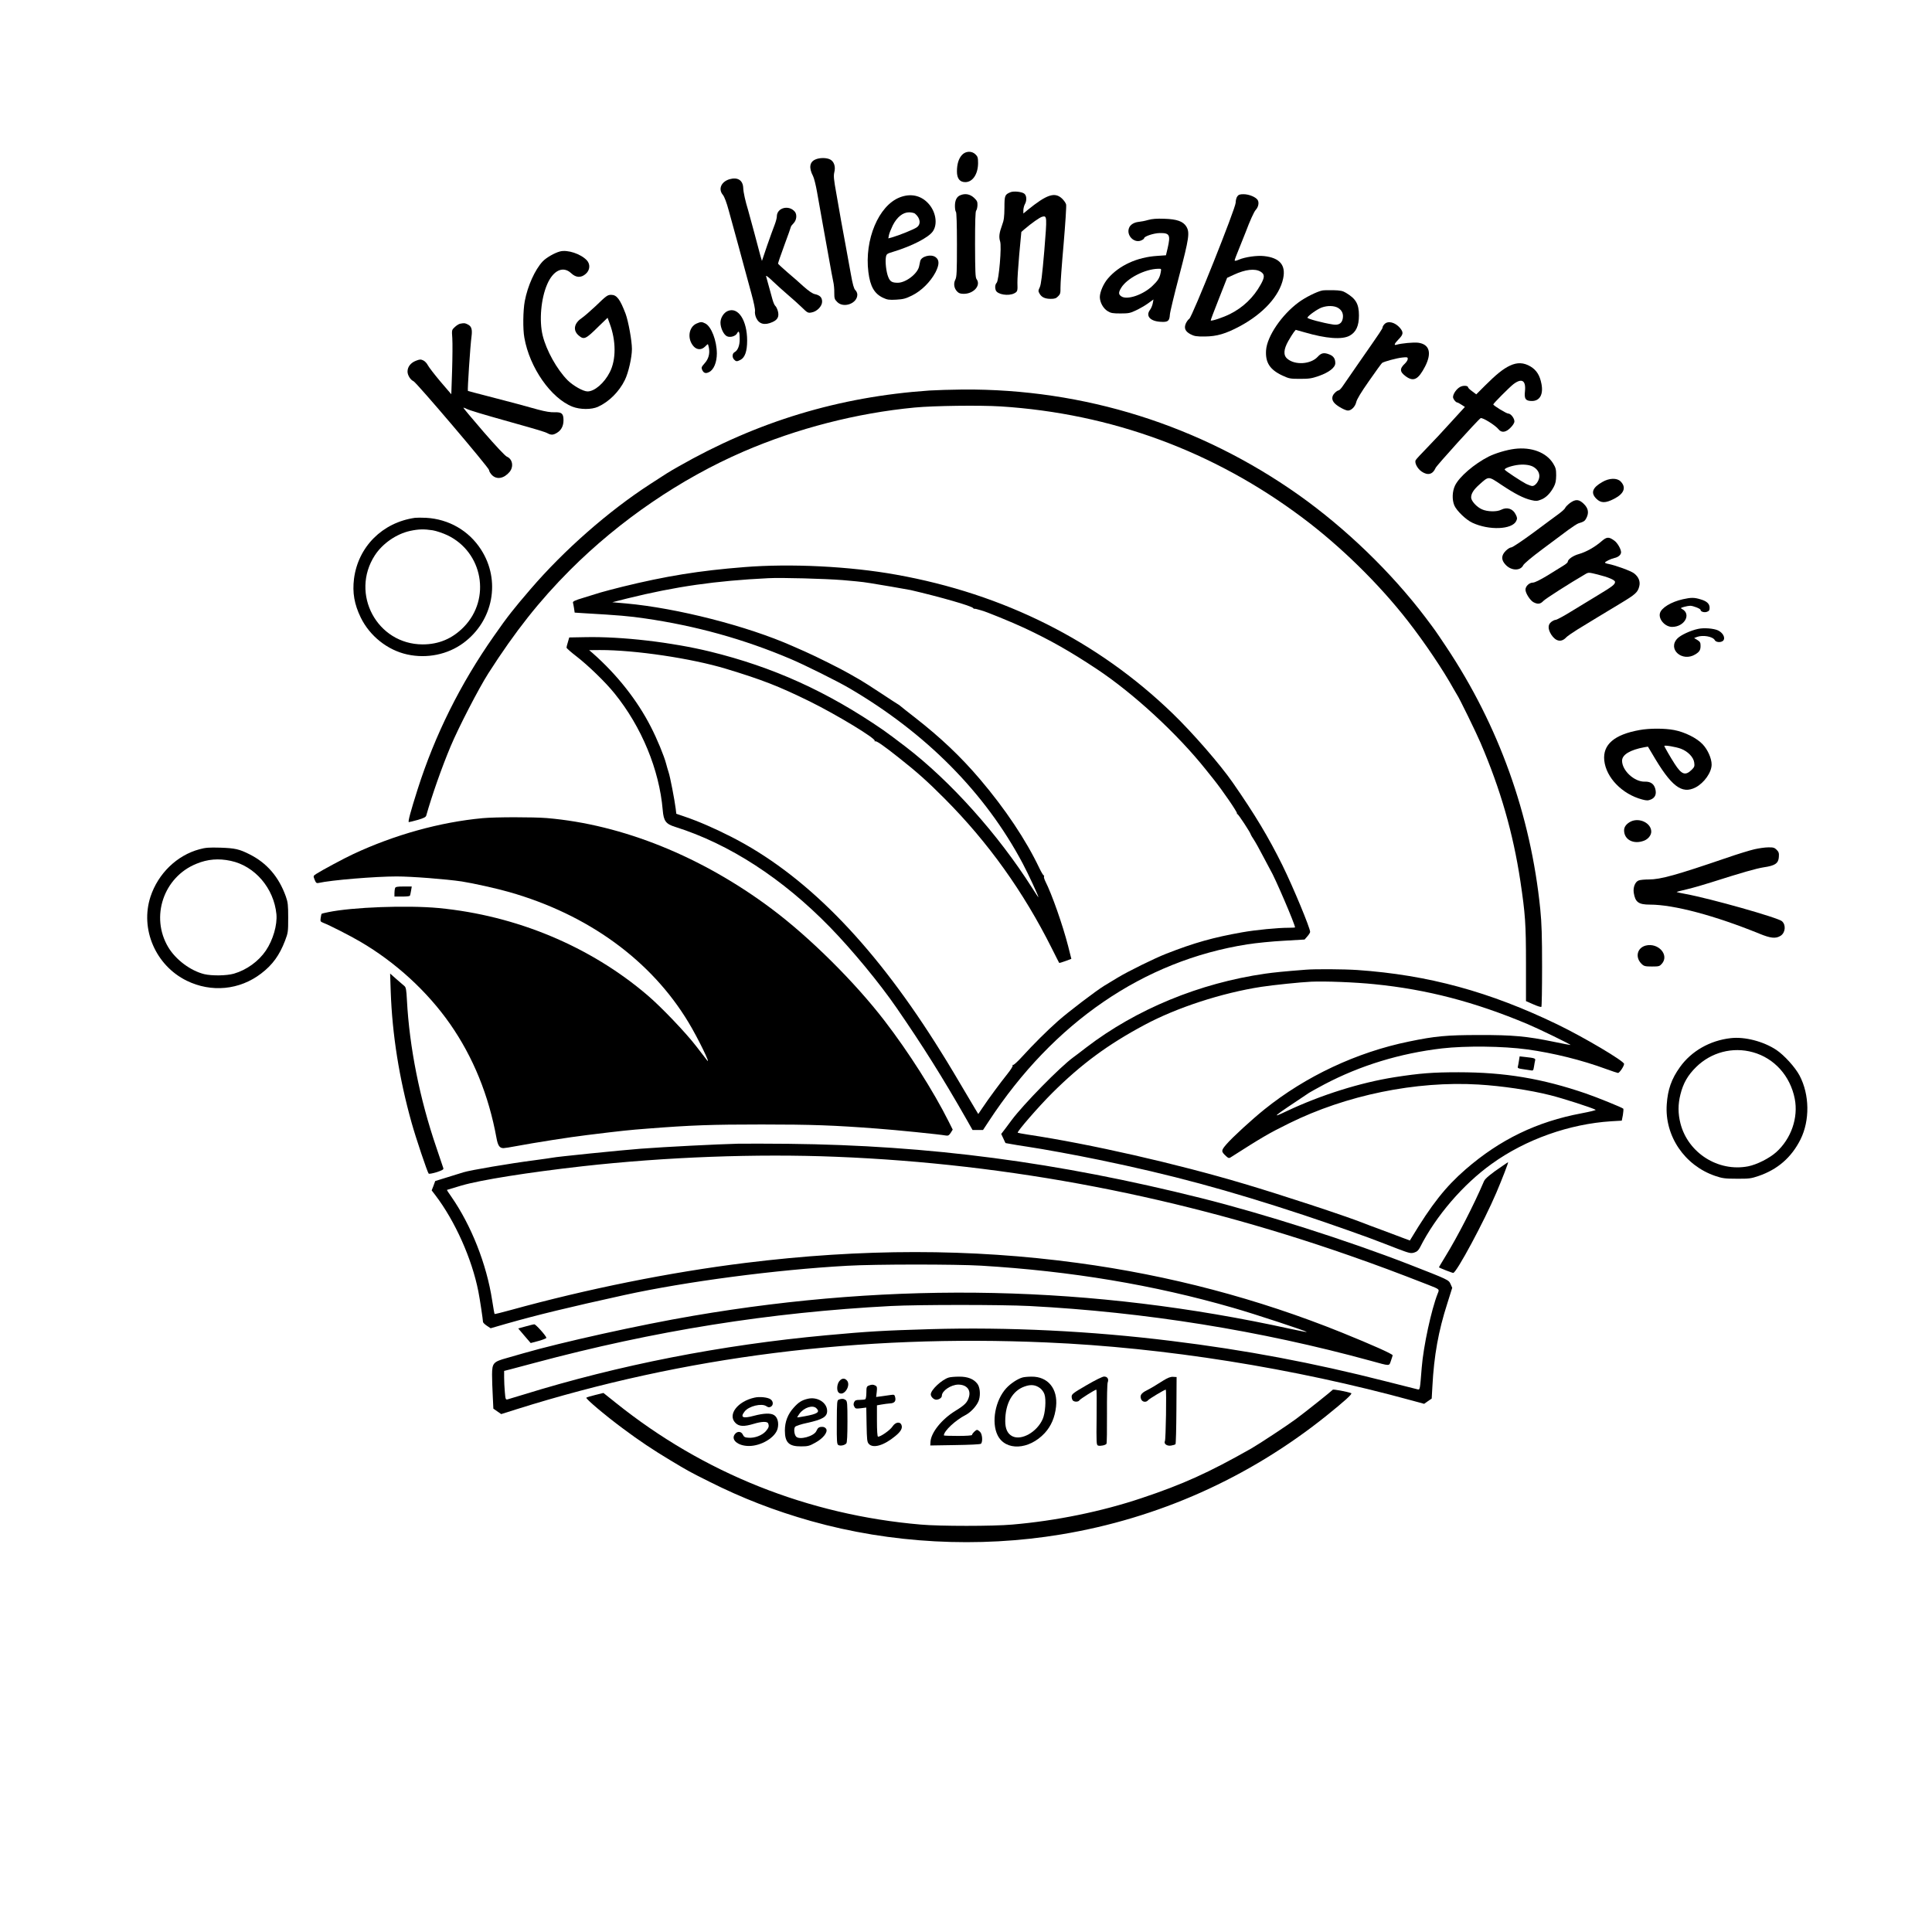
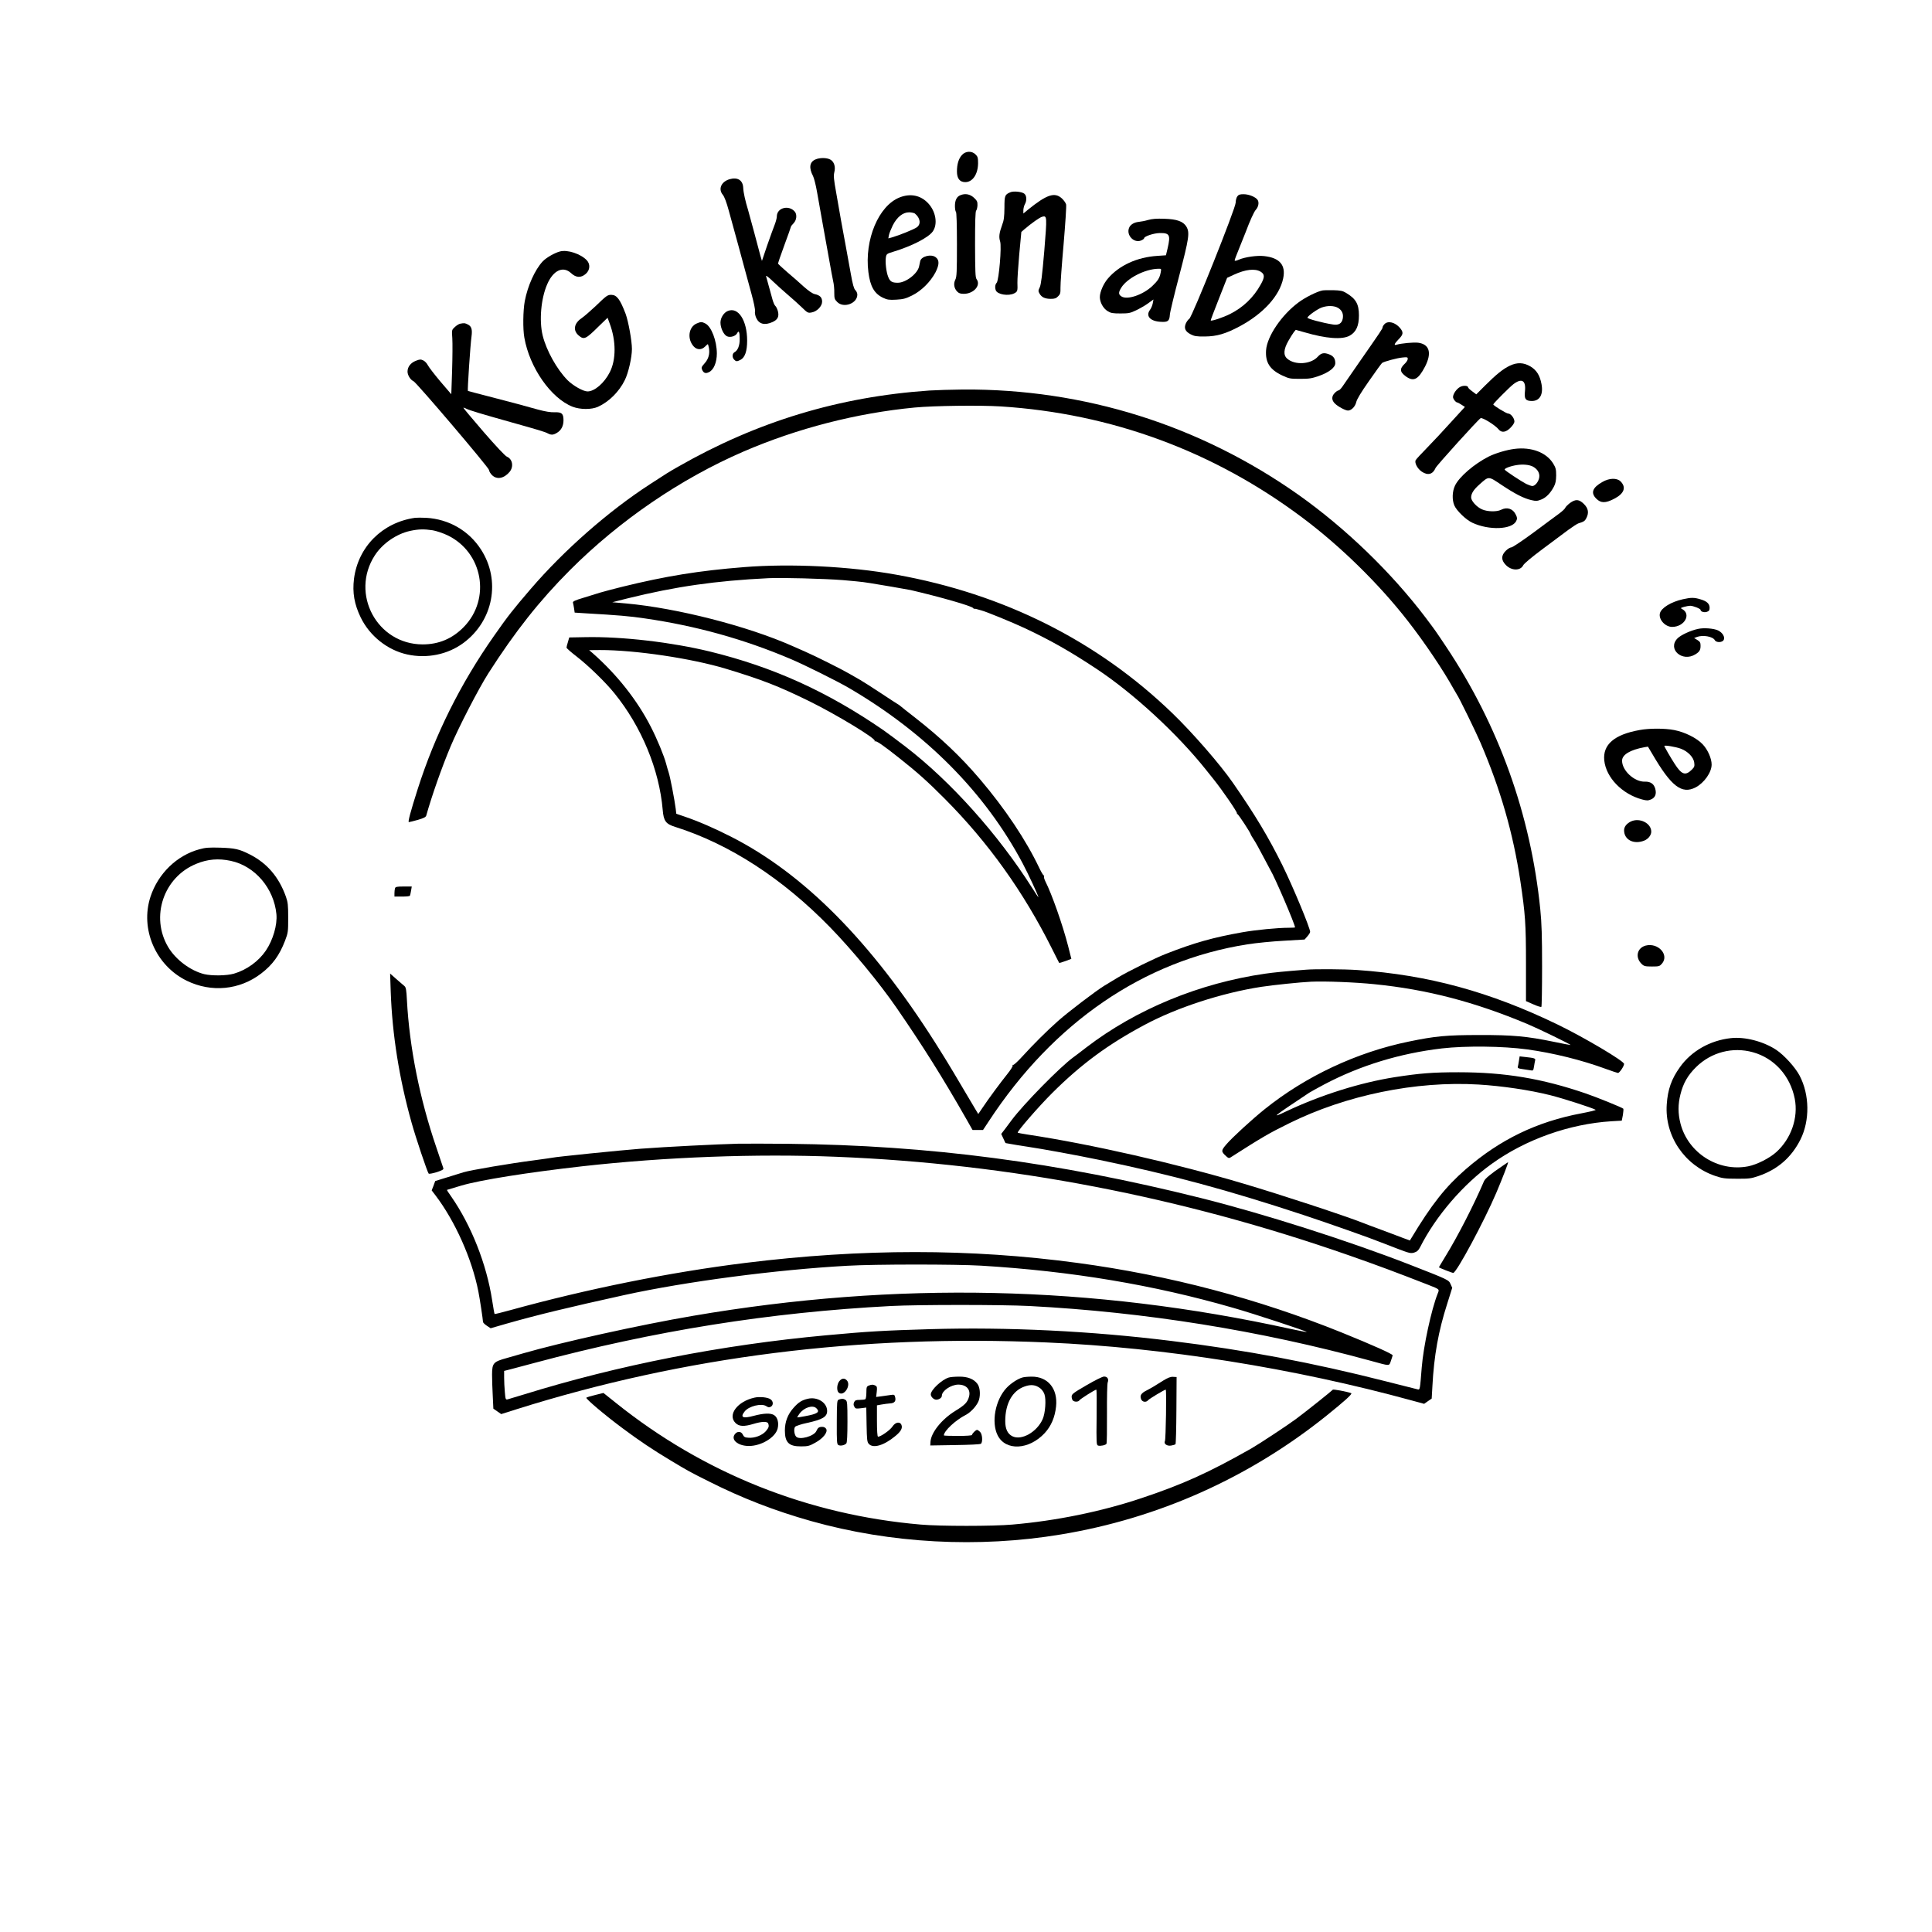
<svg xmlns="http://www.w3.org/2000/svg" version="1.0" width="1920pt" height="1920pt" viewBox="0 0 1920 1920" preserveAspectRatio="xMidYMid meet">
  <g transform="translate(0,1920) scale(0.1,-0.1)" fill="#000000" stroke="none">
    <path d="M9561 17661 c-34 -36 -51 -92 -51 -165 0 -70 28 -106 83 -106 73 0 126 79 127 188 0 54 -4 67 -25 87 -36 37 -98 35 -134 -4z" />
    <path d="M8103 17615 c-58 -25 -66 -83 -23 -165 10 -19 28 -91 40 -160 12 -69 37 -210 56 -315 19 -104 48 -264 64 -355 16 -91 34 -188 40 -215 7 -28 12 -79 11 -114 0 -57 3 -66 29 -92 64 -65 200 -15 200 73 0 15 -9 35 -20 45 -14 14 -26 56 -45 163 -14 80 -37 204 -50 275 -13 72 -34 184 -46 250 -11 66 -34 192 -49 280 -24 132 -27 167 -19 202 15 56 -2 108 -41 128 -36 19 -105 19 -147 0z" />
    <path d="M7250 17419 c-83 -25 -115 -98 -66 -156 15 -18 37 -76 59 -158 68 -246 129 -470 157 -575 16 -58 46 -170 68 -250 24 -88 38 -156 35 -173 -3 -16 2 -44 12 -66 28 -62 84 -77 163 -41 51 23 67 55 52 110 -6 21 -17 43 -25 50 -8 6 -20 35 -28 63 -13 47 -49 180 -64 232 -3 12 24 -8 68 -51 41 -39 108 -99 149 -134 41 -35 103 -90 137 -123 58 -57 63 -59 99 -52 53 9 104 62 104 107 0 42 -22 64 -72 75 -24 5 -61 31 -110 74 -40 37 -113 101 -163 143 -49 43 -91 81 -93 85 -1 5 27 88 63 185 36 97 65 179 65 183 0 4 12 20 27 35 30 31 35 86 12 114 -59 71 -179 40 -179 -47 0 -16 -10 -52 -21 -81 -12 -29 -45 -122 -75 -207 l-52 -154 -16 54 c-8 30 -36 133 -61 229 -26 96 -53 195 -60 220 -28 92 -47 175 -49 222 -3 77 -55 110 -136 87z" />
    <path d="M10040 17289 c-54 -23 -58 -32 -58 -153 -1 -91 -5 -125 -23 -172 -29 -79 -34 -119 -20 -163 17 -49 -12 -386 -34 -411 -16 -17 -19 -47 -9 -75 16 -42 126 -60 184 -30 32 17 34 23 31 105 -1 30 7 156 18 280 l21 225 32 28 c69 59 151 117 175 123 49 13 49 5 21 -340 -21 -245 -32 -333 -45 -361 -16 -33 -16 -39 -2 -63 20 -36 54 -52 112 -52 38 0 53 5 72 25 22 21 25 33 24 87 -1 35 13 229 31 431 17 202 29 380 25 395 -3 14 -22 41 -41 59 -72 67 -151 41 -343 -115 l-41 -34 0 34 c1 18 7 44 15 58 20 35 19 84 -4 104 -22 20 -107 30 -141 15z" />
    <path d="M9544 17260 c-36 -14 -54 -50 -54 -107 0 -28 5 -55 10 -58 6 -4 10 -123 10 -324 0 -272 -2 -323 -16 -350 -20 -39 -13 -86 18 -118 16 -17 32 -23 66 -23 99 0 173 85 127 146 -12 16 -14 74 -15 345 0 228 3 328 11 336 6 6 12 30 13 53 1 36 -4 46 -36 76 -39 35 -86 44 -134 24z" />
    <path d="M12296 17248 c-9 -12 -16 -40 -16 -62 0 -54 -431 -1133 -461 -1154 -12 -8 -27 -30 -35 -48 -19 -46 -5 -78 48 -106 37 -19 58 -23 143 -22 118 1 206 27 345 101 235 126 396 303 432 476 28 132 -34 205 -189 222 -70 8 -189 -9 -250 -35 -30 -13 -43 -15 -43 -7 0 7 21 62 46 122 25 61 54 133 64 160 40 107 82 201 100 220 25 27 34 69 20 95 -16 30 -86 60 -142 60 -37 0 -50 -5 -62 -22z m232 -748 c42 -26 42 -55 0 -129 -71 -128 -174 -226 -303 -291 -69 -35 -184 -73 -193 -65 -2 2 34 97 80 213 l83 211 65 30 c116 54 212 65 268 31z" />
    <path d="M8943 17239 c-211 -81 -354 -421 -313 -744 18 -142 59 -214 147 -255 40 -19 60 -22 130 -18 69 4 93 10 156 41 93 46 182 134 233 229 40 78 41 125 1 153 -46 33 -142 7 -152 -40 -3 -14 -8 -37 -11 -52 -15 -73 -132 -163 -212 -163 -57 0 -77 12 -95 58 -20 49 -31 150 -23 196 6 33 10 35 79 56 180 55 344 139 387 200 51 72 31 198 -46 280 -74 79 -174 100 -281 59z m149 -161 c54 -44 63 -106 19 -137 -29 -21 -176 -80 -246 -100 l-37 -10 6 32 c3 18 21 61 38 97 42 83 101 130 162 130 23 0 49 -6 58 -12z" />
    <path d="M11410 17014 c-30 -9 -72 -17 -94 -19 -47 -5 -84 -28 -96 -61 -28 -73 50 -153 120 -124 17 7 30 17 30 22 0 19 95 51 156 52 98 1 108 -18 78 -150 l-17 -71 -87 -6 c-200 -13 -377 -94 -489 -224 -45 -52 -81 -135 -81 -186 1 -52 33 -111 76 -138 34 -21 51 -24 129 -24 80 0 97 3 155 31 36 17 90 48 119 69 l54 39 -7 -38 c-4 -21 -16 -51 -28 -66 -44 -60 2 -112 105 -118 74 -5 89 7 93 71 1 23 43 197 93 387 98 374 106 429 71 488 -32 52 -93 74 -219 78 -75 3 -122 -1 -161 -12z m125 -521 c-10 -55 -28 -83 -84 -136 -94 -88 -249 -140 -306 -103 -31 20 -31 40 -2 87 58 94 235 185 366 188 33 1 33 1 26 -36z" />
    <path d="M5565 16701 c-54 -14 -137 -62 -172 -99 -77 -83 -149 -242 -178 -395 -17 -92 -20 -277 -4 -363 52 -298 265 -602 479 -686 76 -29 187 -30 252 -1 110 50 211 150 268 267 35 71 70 224 70 308 0 80 -35 274 -63 350 -55 144 -87 187 -142 188 -38 0 -48 -8 -158 -114 -49 -46 -111 -100 -137 -118 -77 -52 -88 -123 -28 -173 52 -44 69 -36 199 93 l87 84 21 -57 c64 -171 65 -359 1 -484 -54 -107 -151 -191 -221 -191 -43 0 -142 56 -198 111 -106 107 -211 295 -248 445 -36 147 -17 367 45 509 60 139 158 185 238 110 49 -46 99 -48 146 -6 42 37 46 96 9 135 -60 63 -191 107 -266 87z" />
    <path d="M13140 16313 c-53 -11 -168 -68 -235 -118 -168 -124 -313 -337 -323 -476 -8 -121 37 -192 160 -250 69 -32 79 -34 178 -34 91 0 116 4 188 29 101 36 162 84 162 127 0 43 -17 69 -55 85 -56 23 -84 18 -120 -22 -69 -75 -226 -85 -302 -19 -41 34 -37 93 10 176 20 35 45 75 55 88 l19 23 89 -25 c212 -62 370 -74 445 -34 65 35 94 97 94 202 0 114 -30 166 -129 225 -33 20 -56 24 -125 26 -47 1 -97 0 -111 -3z m158 -173 c39 -24 55 -60 46 -107 -9 -47 -41 -67 -96 -58 -105 16 -259 58 -255 68 6 20 100 86 142 101 59 21 124 19 163 -4z" />
    <path d="M7234 16110 c-41 -16 -74 -68 -74 -116 0 -54 32 -121 65 -136 33 -15 86 1 101 31 16 32 25 12 25 -58 1 -64 -19 -114 -51 -131 -24 -13 -26 -52 -4 -74 19 -20 28 -20 63 -2 44 23 66 85 66 191 0 200 -88 337 -191 295z" />
    <path d="M6923 15985 c-81 -35 -96 -156 -28 -229 32 -34 77 -35 111 -1 14 14 26 25 28 25 2 0 7 -16 11 -36 11 -60 -4 -112 -43 -155 -31 -35 -34 -42 -24 -65 15 -32 35 -39 68 -22 47 22 78 97 78 186 -1 126 -54 266 -114 297 -35 18 -46 18 -87 0z" />
    <path d="M13760 15980 c-11 -11 -20 -26 -20 -33 0 -13 -14 -34 -239 -357 -75 -108 -147 -212 -161 -233 -14 -20 -31 -37 -38 -37 -7 0 -24 -11 -37 -25 -34 -33 -33 -74 3 -107 31 -30 103 -68 128 -68 33 0 72 39 82 83 6 28 47 97 128 212 65 94 123 173 129 178 19 14 148 49 202 54 48 5 53 4 53 -14 0 -11 -12 -30 -26 -44 -57 -53 -55 -84 8 -130 77 -55 123 -31 191 100 68 134 43 220 -69 235 -44 6 -170 -6 -216 -20 -29 -9 -21 11 22 55 47 48 49 68 13 112 -48 56 -118 74 -153 39z" />
    <path d="M4573 15983 c-12 -2 -36 -17 -53 -33 -31 -29 -31 -29 -25 -112 3 -46 2 -190 -2 -320 l-8 -236 -108 126 c-59 70 -115 143 -125 162 -9 19 -30 41 -45 48 -25 12 -35 12 -73 -3 -52 -20 -84 -60 -84 -108 0 -36 30 -83 59 -95 29 -12 751 -861 751 -883 0 -11 13 -34 29 -50 48 -48 119 -35 175 31 43 52 30 128 -27 152 -18 8 -108 104 -233 248 -111 129 -201 236 -199 238 2 2 16 -3 32 -11 27 -14 149 -51 438 -132 275 -77 341 -97 367 -111 35 -19 57 -18 95 6 41 25 63 68 63 123 0 67 -17 82 -87 80 -39 -2 -94 7 -168 27 -60 17 -150 41 -200 55 -49 13 -180 47 -290 76 -110 28 -202 53 -205 54 -6 4 24 457 36 542 9 69 0 100 -36 118 -29 15 -36 16 -77 8z" />
    <path d="M15005 15566 c-65 -30 -137 -88 -246 -197 l-88 -88 -40 30 c-23 16 -41 34 -41 39 0 18 -48 22 -79 5 -35 -18 -71 -69 -71 -101 0 -19 28 -54 43 -54 4 0 22 -10 41 -22 l34 -22 -137 -150 c-75 -83 -182 -198 -239 -256 -57 -58 -108 -113 -113 -123 -14 -26 18 -86 60 -114 61 -41 110 -28 138 37 10 24 418 475 447 494 16 11 147 -70 179 -111 29 -36 72 -31 118 16 24 24 39 48 39 63 0 32 -36 78 -61 78 -19 0 -148 79 -149 91 0 9 161 171 200 201 83 63 126 38 115 -69 -9 -77 6 -98 69 -98 78 0 115 65 95 169 -16 85 -48 137 -109 174 -68 40 -131 43 -205 8z" />
    <path d="M9235 15319 c-898 -62 -1710 -308 -2494 -756 -104 -59 -107 -62 -286 -178 -412 -268 -849 -652 -1181 -1038 -172 -200 -229 -272 -365 -467 -334 -476 -586 -982 -759 -1525 -70 -220 -98 -325 -87 -325 6 0 46 10 89 22 59 17 80 28 84 43 58 205 154 477 241 685 79 189 280 578 377 730 267 417 507 720 811 1025 494 494 1100 908 1725 1178 533 230 1123 382 1700 437 191 18 646 24 855 11 1099 -70 2118 -445 3000 -1107 377 -282 760 -658 1045 -1024 168 -215 354 -492 455 -675 15 -27 31 -54 35 -60 17 -21 191 -377 233 -476 200 -466 324 -899 396 -1374 49 -329 56 -422 56 -822 l0 -372 73 -32 c40 -18 76 -29 80 -25 4 4 7 184 7 399 0 305 -4 432 -18 572 -95 939 -413 1825 -936 2609 -115 172 -105 157 -204 289 -342 451 -794 887 -1262 1219 -981 693 -2132 1055 -3335 1047 -118 -1 -269 -6 -335 -10z" />
    <path d="M15051 14739 c-80 -10 -189 -43 -256 -76 -144 -73 -293 -201 -335 -288 -28 -58 -31 -141 -7 -198 23 -53 116 -143 179 -172 167 -78 395 -68 436 17 11 24 11 33 -4 63 -28 60 -87 79 -146 49 -42 -22 -137 -20 -190 4 -53 23 -108 84 -108 118 0 39 24 77 81 128 96 86 88 86 221 -3 132 -88 221 -134 296 -151 46 -11 59 -10 97 5 48 18 93 63 127 128 17 32 22 59 23 112 0 61 -4 76 -30 119 -68 110 -216 166 -384 145z m181 -175 c46 -24 71 -64 65 -107 -6 -43 -41 -87 -69 -87 -10 0 -38 10 -61 21 -50 26 -205 128 -213 141 -8 12 55 36 118 46 63 10 123 4 160 -14z" />
    <path d="M15924 14410 c-99 -56 -118 -108 -60 -166 45 -45 91 -46 177 -1 100 51 123 114 64 173 -36 36 -113 34 -181 -6z" />
    <path d="M15602 14201 c-22 -17 -43 -38 -47 -48 -3 -10 -32 -36 -63 -59 -31 -23 -146 -107 -254 -188 -109 -80 -207 -146 -219 -146 -12 0 -36 -15 -55 -34 -46 -46 -47 -91 -1 -139 56 -60 147 -62 175 -4 8 16 85 81 190 159 97 72 213 158 256 191 44 32 91 63 105 67 51 15 62 23 76 51 27 52 20 97 -24 140 -48 48 -82 51 -139 10z" />
    <path d="M4125 14054 c-325 -46 -566 -288 -607 -606 -17 -138 3 -253 67 -385 90 -184 266 -324 462 -367 196 -43 402 -1 558 114 298 220 374 622 175 929 -121 188 -320 302 -545 315 -44 2 -93 2 -110 0z m175 -124 c36 -6 101 -28 146 -49 352 -168 436 -631 164 -911 -114 -117 -249 -174 -410 -174 -453 1 -722 503 -475 885 77 118 214 213 351 243 84 18 139 19 224 6z" />
-     <path d="M15916 13821 c-65 -57 -154 -107 -225 -127 -58 -16 -111 -53 -111 -78 0 -6 -19 -23 -43 -37 -23 -14 -94 -58 -158 -98 -75 -45 -127 -71 -146 -71 -35 0 -73 -36 -73 -70 0 -35 47 -108 80 -125 42 -22 68 -19 98 13 22 23 260 175 418 267 31 18 34 17 120 -4 108 -27 174 -55 174 -74 0 -25 -24 -44 -170 -132 -80 -48 -203 -123 -273 -166 -71 -44 -137 -79 -147 -79 -9 0 -29 -9 -44 -21 -35 -27 -34 -72 1 -127 44 -67 100 -78 147 -27 12 13 62 47 111 78 50 30 140 85 200 122 61 37 166 101 235 142 141 85 165 106 180 163 14 50 -5 97 -52 133 -32 24 -183 79 -255 93 -18 3 -33 9 -33 13 0 9 59 38 95 46 38 8 65 32 65 57 0 31 -37 95 -68 116 -54 39 -74 38 -126 -7z" />
    <path d="M7395 13564 c-446 -35 -778 -89 -1210 -195 -88 -22 -187 -48 -220 -58 -33 -11 -108 -34 -168 -52 -84 -25 -106 -36 -103 -48 3 -9 7 -35 11 -58 l6 -41 92 -6 c347 -20 452 -29 607 -52 504 -73 981 -205 1445 -402 136 -57 471 -224 585 -291 764 -447 1351 -1040 1723 -1741 54 -101 157 -323 157 -337 0 -3 -29 39 -64 95 -338 532 -808 1057 -1256 1401 -70 54 -187 141 -220 164 -559 385 -1096 628 -1725 782 -382 93 -873 150 -1234 143 l-164 -3 -13 -45 c-8 -25 -14 -50 -14 -56 0 -6 45 -46 100 -88 115 -89 288 -256 377 -367 269 -332 445 -758 479 -1159 9 -110 31 -139 125 -168 536 -169 1066 -512 1539 -998 219 -225 490 -553 660 -800 260 -377 457 -691 691 -1101 l64 -113 52 0 52 0 58 88 c644 982 1539 1595 2568 1757 88 14 252 30 365 36 l205 12 27 31 c15 17 28 37 28 45 0 38 -169 446 -275 661 -139 281 -274 506 -495 824 -125 180 -398 494 -597 686 -746 721 -1678 1188 -2748 1379 -461 83 -1048 112 -1510 75z m980 -129 c99 -9 191 -17 205 -20 14 -2 44 -7 68 -10 55 -8 369 -62 402 -69 292 -68 607 -158 621 -179 3 -5 9 -8 13 -7 4 1 17 -1 29 -5 12 -4 30 -9 39 -11 40 -9 305 -117 433 -177 253 -119 450 -230 715 -406 365 -242 800 -643 1085 -1001 33 -41 65 -81 72 -90 91 -113 244 -336 236 -344 -3 -3 -2 -6 4 -6 9 0 133 -189 133 -203 0 -3 13 -25 29 -49 16 -24 57 -97 91 -163 35 -66 68 -129 75 -141 43 -69 245 -540 245 -571 0 -1 -28 -3 -62 -3 -112 0 -327 -21 -463 -45 -287 -51 -474 -103 -755 -213 -115 -45 -376 -173 -485 -239 -44 -27 -102 -62 -129 -78 -85 -52 -357 -259 -461 -351 -114 -101 -244 -231 -359 -357 -43 -47 -83 -84 -89 -80 -6 3 -7 1 -3 -5 4 -6 -20 -44 -52 -84 -68 -85 -189 -248 -248 -337 l-42 -62 -29 48 c-16 26 -49 82 -73 123 -68 117 -219 369 -257 428 -18 28 -49 78 -69 110 -641 1009 -1305 1679 -2029 2047 -167 85 -324 153 -462 200 l-82 28 -6 51 c-11 87 -55 316 -70 360 -7 22 -19 61 -25 86 -20 77 -91 249 -152 367 -135 264 -336 519 -578 732 l-35 30 105 1 c352 1 913 -83 1254 -186 363 -110 524 -173 834 -325 267 -132 659 -369 645 -392 -3 -5 -1 -7 4 -4 12 7 80 -40 228 -157 189 -149 292 -241 465 -415 430 -432 780 -921 1063 -1486 39 -77 71 -142 73 -144 2 -2 30 6 62 18 l59 22 -32 127 c-53 207 -162 518 -227 645 -10 21 -16 42 -13 47 3 6 2 10 -2 10 -5 0 -25 33 -44 73 -133 280 -340 589 -589 882 -193 227 -392 415 -648 615 -70 54 -134 105 -143 113 -9 8 -20 16 -25 18 -5 2 -81 52 -169 110 -88 58 -180 117 -205 131 -25 14 -74 42 -110 63 -83 48 -329 171 -440 220 -47 21 -103 46 -125 55 -446 198 -1145 377 -1653 423 l-137 12 150 38 c483 119 875 175 1400 201 132 7 560 -5 740 -19z" />
    <path d="M16725 13245 c-117 -26 -216 -86 -229 -140 -15 -60 52 -135 121 -135 124 0 194 127 99 178 -18 9 -15 11 20 21 21 6 49 11 61 11 29 0 103 -29 103 -41 0 -18 38 -29 64 -19 20 7 26 16 26 40 0 40 -28 66 -91 84 -62 19 -93 19 -174 1z" />
    <path d="M16875 12950 c-75 -16 -172 -61 -205 -95 -102 -106 48 -238 178 -158 41 25 52 43 52 85 0 32 -5 41 -32 58 l-32 19 28 11 c59 22 157 5 177 -31 14 -27 74 -26 89 1 15 29 -11 73 -56 95 -43 20 -141 28 -199 15z" />
    <path d="M16294 11945 c-252 -45 -367 -145 -351 -302 18 -171 178 -335 376 -388 46 -12 59 -12 88 0 42 18 57 53 43 106 -13 49 -48 73 -103 71 -103 -4 -227 109 -227 208 0 60 80 108 221 134 l36 6 43 -72 c188 -323 293 -404 431 -333 85 45 159 149 159 227 0 60 -38 147 -88 200 -58 63 -179 123 -285 143 -94 18 -245 18 -343 0z m411 -186 c69 -26 125 -84 132 -137 5 -36 2 -45 -24 -71 -64 -63 -101 -50 -171 59 -40 62 -102 169 -102 177 0 10 115 -9 165 -28z" />
-     <path d="M4795 11069 c-421 -39 -875 -165 -1285 -357 -87 -40 -321 -166 -366 -196 -32 -21 -32 -21 -17 -59 12 -30 19 -36 37 -32 128 29 565 65 779 65 149 0 492 -27 647 -50 109 -17 349 -70 470 -105 784 -223 1411 -679 1782 -1295 94 -155 232 -439 183 -375 -9 11 -57 74 -108 140 -104 135 -347 389 -482 504 -570 487 -1305 793 -2076 867 -313 29 -858 9 -1097 -41 -35 -7 -64 -14 -66 -16 -2 -2 -6 -20 -9 -41 -5 -34 -3 -37 26 -49 61 -23 272 -131 367 -187 351 -205 666 -494 892 -817 231 -331 385 -711 462 -1134 14 -77 31 -101 70 -101 12 0 68 9 126 20 176 33 536 90 705 110 349 43 417 50 600 64 434 34 635 41 1135 41 498 0 718 -8 1150 -41 178 -13 617 -57 682 -69 21 -3 30 2 46 27 l20 32 -40 80 c-152 303 -397 689 -637 1001 -295 384 -742 828 -1121 1112 -694 520 -1483 839 -2235 903 -140 11 -510 11 -640 -1z" />
    <path d="M16205 11035 c-42 -22 -65 -52 -65 -87 0 -94 96 -143 200 -102 40 16 70 54 70 89 0 86 -119 143 -205 100z" />
    <path d="M1982 10760 c-224 -60 -410 -241 -486 -470 -106 -322 50 -684 359 -836 245 -120 526 -93 740 71 114 87 182 181 238 327 30 79 31 89 31 228 0 127 -3 153 -23 210 -70 196 -188 333 -361 420 -103 52 -145 61 -290 66 -112 3 -147 1 -208 -16z m311 -115 c240 -51 429 -272 454 -530 10 -107 -34 -257 -105 -362 -72 -106 -190 -192 -317 -229 -73 -21 -217 -23 -295 -5 -137 34 -283 143 -358 268 -180 301 -47 697 280 829 111 46 220 55 341 29z" />
-     <path d="M17435 10760 c-44 -10 -168 -48 -275 -85 -500 -171 -657 -215 -774 -215 -41 0 -86 -4 -101 -10 -35 -13 -57 -68 -49 -122 15 -94 47 -118 162 -118 236 0 645 -109 1087 -289 112 -46 162 -51 210 -21 48 30 56 108 14 145 -38 35 -710 225 -954 270 -49 9 -91 18 -93 20 -2 2 45 14 105 28 59 14 167 45 238 68 311 99 448 138 524 150 111 16 145 39 149 102 3 39 -1 51 -22 72 -21 21 -34 25 -83 24 -32 0 -94 -9 -138 -19z" />
    <path d="M3926 10374 c-3 -9 -6 -31 -6 -50 l0 -34 74 0 c41 0 77 3 79 8 3 4 8 26 12 50 l7 42 -80 0 c-64 0 -81 -3 -86 -16z" />
    <path d="M16355 9803 c-87 -23 -108 -119 -39 -184 22 -21 35 -24 101 -24 70 0 76 2 99 28 75 87 -36 211 -161 180z" />
    <path d="M12975 9563 c-219 -17 -315 -27 -400 -39 -655 -94 -1284 -354 -1779 -733 -54 -42 -112 -86 -129 -98 -133 -97 -494 -465 -613 -624 -10 -14 -38 -51 -61 -82 l-43 -56 21 -45 c11 -25 21 -46 23 -46 2 0 28 -5 57 -10 30 -6 99 -17 154 -25 167 -25 488 -84 715 -131 718 -148 1277 -299 2035 -549 237 -78 681 -235 765 -270 19 -8 94 -37 166 -64 121 -46 134 -49 168 -39 29 9 42 22 58 52 157 311 428 626 713 830 337 243 773 397 1189 423 l103 6 11 56 c5 31 7 59 4 63 -12 12 -264 114 -372 151 -435 149 -806 211 -1265 211 -258 0 -382 -10 -635 -49 -342 -54 -730 -176 -1070 -336 -168 -80 -150 -65 220 181 14 9 81 46 150 83 359 189 753 309 1170 358 238 27 606 23 848 -10 260 -36 540 -105 787 -196 55 -20 106 -37 114 -38 14 -2 61 67 61 90 0 28 -396 263 -660 391 -676 327 -1286 493 -1990 542 -134 9 -420 11 -515 3z m685 -144 c521 -52 996 -176 1520 -396 101 -42 433 -203 428 -208 -1 -1 -75 12 -163 31 -271 56 -412 69 -745 68 -324 0 -439 -11 -699 -65 -518 -106 -1026 -345 -1434 -673 -128 -103 -323 -282 -380 -349 -53 -62 -53 -70 -2 -117 20 -19 29 -22 43 -13 312 199 377 238 582 339 568 281 1261 423 1883 386 232 -14 506 -54 713 -106 121 -30 414 -124 451 -145 7 -4 -56 -19 -140 -35 -443 -83 -810 -260 -1152 -557 -198 -172 -338 -348 -541 -686 l-13 -21 -78 29 c-43 17 -139 52 -213 80 -74 27 -153 57 -175 66 -186 73 -806 277 -1180 388 -674 201 -1530 396 -2154 490 -51 8 -95 16 -97 18 -10 10 209 261 340 392 290 289 556 485 919 679 322 173 772 319 1162 379 117 18 388 46 495 51 141 6 435 -5 630 -25z" />
    <path d="M3883 9345 c15 -427 84 -862 207 -1301 41 -148 157 -493 170 -507 4 -5 40 2 80 14 54 18 70 27 66 39 -2 8 -34 101 -69 205 -166 484 -268 996 -293 1465 -5 102 -10 128 -24 140 -10 8 -46 40 -81 70 l-62 55 6 -180z" />
    <path d="M17200 8883 c-206 -23 -391 -128 -505 -288 -84 -117 -121 -222 -131 -370 -22 -314 177 -607 481 -711 71 -24 95 -28 215 -28 123 -1 142 2 216 27 190 65 327 184 417 363 94 189 91 445 -9 635 -44 83 -152 202 -231 255 -128 85 -314 133 -453 117z m220 -140 c213 -59 371 -235 416 -462 37 -189 -36 -398 -184 -531 -68 -61 -193 -124 -280 -141 -297 -57 -597 133 -672 427 -25 98 -25 190 0 288 28 112 73 190 155 271 150 148 364 204 565 148z" />
    <path d="M15095 8658 c-3 -23 -9 -50 -11 -59 -4 -13 6 -18 43 -23 26 -4 62 -9 79 -12 31 -6 32 -5 39 38 3 23 9 51 11 60 6 19 -7 24 -92 33 l-62 7 -7 -44z" />
    <path d="M7335 7834 c-201 -5 -723 -31 -970 -50 -197 -15 -846 -81 -875 -89 -8 -2 -87 -13 -175 -25 -249 -32 -642 -99 -709 -120 -34 -10 -110 -34 -171 -53 l-110 -34 -17 -47 -18 -46 36 -47 c196 -257 364 -632 428 -958 15 -76 45 -276 46 -302 0 -7 17 -24 38 -38 l38 -25 159 46 c306 87 616 162 1170 284 612 134 1508 252 2215 291 276 16 1077 16 1330 1 896 -54 1716 -191 2505 -419 204 -58 738 -234 731 -240 -2 -2 -75 12 -162 31 -1967 432 -3915 475 -5934 130 -525 -89 -1317 -265 -1690 -373 -36 -11 -110 -32 -164 -47 -134 -37 -145 -50 -146 -164 0 -47 3 -142 7 -212 l6 -127 39 -27 39 -27 152 48 c1668 525 3413 745 5267 664 1171 -50 2458 -255 3639 -579 l114 -31 37 26 38 26 7 122 c16 306 60 549 147 820 l50 159 -17 38 c-18 41 -23 43 -410 194 -612 238 -1450 505 -2070 660 -1428 357 -2697 524 -4100 539 -192 2 -417 2 -500 1z m975 -130 c1727 -69 3429 -397 5100 -981 280 -98 457 -164 785 -292 114 -45 111 -42 92 -88 -62 -157 -141 -520 -158 -733 -18 -225 -17 -223 -42 -217 -12 3 -155 39 -317 80 -718 183 -1394 311 -2130 401 -799 99 -1625 139 -2395 117 -466 -14 -612 -22 -1035 -61 -1042 -96 -2058 -295 -3010 -590 -74 -23 -144 -44 -156 -47 -19 -4 -21 1 -27 73 -4 42 -7 107 -7 144 l0 66 63 16 c34 9 141 37 237 63 1193 320 2339 503 3545 566 273 14 1099 14 1375 0 1149 -60 2295 -244 3390 -544 201 -55 183 -55 203 0 9 26 17 51 17 54 0 13 -199 102 -505 226 -835 337 -1713 569 -2625 692 -1063 144 -2145 144 -3305 0 -750 -93 -1568 -258 -2333 -469 -84 -23 -155 -41 -157 -38 -2 2 -13 63 -24 135 -55 360 -208 746 -407 1032 -25 35 -44 64 -42 66 2 1 66 20 143 43 192 56 657 130 1205 192 824 92 1726 126 2520 94z" />
    <path d="M14930 7612 c-112 -75 -171 -124 -182 -150 -101 -237 -263 -552 -385 -750 -34 -56 -63 -104 -63 -106 0 -5 131 -56 142 -56 32 0 307 512 428 796 59 139 123 304 117 304 -1 0 -27 -17 -57 -38z" />
-     <path d="M5223 6018 l-73 -20 62 -73 62 -72 79 21 c43 12 78 26 77 31 -3 20 -106 135 -120 134 -8 0 -48 -10 -87 -21z" />
    <path d="M9428 5510 c-69 -21 -178 -123 -178 -167 0 -24 30 -53 54 -53 28 0 56 19 56 39 0 49 90 110 163 111 81 0 126 -50 107 -120 -15 -56 -41 -83 -136 -141 -135 -83 -241 -215 -247 -307 l-2 -37 245 4 c146 2 250 7 258 13 20 17 15 95 -8 118 -11 11 -24 20 -30 20 -13 0 -50 -37 -50 -50 0 -6 -53 -10 -140 -10 -77 0 -140 2 -140 5 0 44 115 151 216 203 57 29 120 102 134 153 15 56 8 124 -17 157 -36 48 -97 72 -182 71 -42 0 -88 -4 -103 -9z" />
    <path d="M10159 5510 c-48 -14 -117 -60 -159 -106 -109 -119 -150 -338 -86 -467 78 -158 311 -148 468 21 64 69 102 158 113 264 19 177 -81 299 -244 297 -36 0 -78 -4 -92 -9z m178 -106 c17 -13 37 -40 43 -61 18 -52 8 -188 -18 -246 -57 -129 -211 -216 -302 -170 -47 24 -70 73 -70 150 0 175 71 302 192 344 63 23 110 17 155 -17z" />
    <path d="M10798 5434 c-133 -77 -148 -89 -148 -113 0 -15 5 -32 12 -39 16 -16 55 -15 65 2 8 13 155 106 168 106 4 0 5 -124 3 -275 -3 -256 -2 -276 15 -281 22 -7 75 4 83 18 4 6 6 139 5 297 -1 165 2 297 7 312 13 34 -2 59 -36 59 -16 0 -90 -37 -174 -86z" />
    <path d="M11560 5480 c-36 -22 -78 -48 -95 -59 -16 -10 -49 -28 -72 -40 -52 -26 -67 -50 -53 -85 11 -30 50 -36 70 -11 11 14 163 105 175 105 9 0 1 -493 -8 -511 -14 -27 20 -52 61 -45 20 3 39 9 44 14 4 4 8 156 9 337 l2 330 -34 2 c-25 2 -52 -8 -99 -37z" />
    <path d="M8341 5474 c-25 -31 -28 -96 -6 -114 52 -43 128 76 79 124 -23 23 -50 19 -73 -10z" />
    <path d="M8633 5430 c-20 -8 -23 -16 -23 -69 0 -33 -5 -63 -10 -66 -6 -4 -31 -7 -56 -7 -37 0 -47 -4 -56 -23 -7 -16 -7 -29 2 -44 10 -20 16 -22 65 -16 l54 7 3 -170 c3 -150 5 -172 22 -191 43 -48 151 -16 264 78 54 44 73 78 61 109 -14 38 -61 30 -90 -15 -24 -37 -124 -106 -144 -100 -6 2 -10 61 -10 158 l0 153 45 8 c25 5 63 9 84 11 45 2 62 22 52 62 -6 25 -10 27 -44 22 -20 -3 -61 -9 -91 -13 l-54 -7 6 51 c5 44 3 53 -13 62 -22 12 -37 12 -67 0z" />
    <path d="M13245 5389 c-7 -10 -266 -217 -366 -291 -83 -62 -366 -248 -444 -293 -425 -241 -682 -357 -1090 -493 -396 -133 -851 -226 -1285 -263 -187 -17 -723 -17 -910 0 -1119 96 -2159 511 -3029 1209 l-124 99 -81 -20 c-45 -11 -85 -23 -89 -27 -10 -9 191 -179 367 -309 158 -118 299 -212 466 -312 176 -106 194 -116 386 -212 332 -167 653 -291 1014 -393 792 -223 1662 -270 2485 -133 966 160 1863 561 2630 1174 189 152 269 224 253 230 -44 16 -179 41 -183 34z" />
    <path d="M7500 5311 c-171 -37 -272 -171 -191 -252 36 -36 85 -38 181 -9 80 24 136 26 144 4 11 -28 6 -43 -24 -78 -37 -41 -110 -69 -172 -64 -35 2 -45 8 -56 31 -15 32 -51 36 -75 9 -51 -56 23 -122 136 -122 123 0 263 85 285 173 14 55 0 111 -34 133 -34 23 -104 20 -202 -6 -111 -30 -139 -16 -91 44 41 52 167 83 214 52 19 -13 30 -14 45 -6 28 15 26 56 -4 75 -28 19 -107 27 -156 16z" />
    <path d="M8027 5299 c-59 -14 -91 -34 -140 -89 -58 -64 -87 -140 -87 -226 0 -119 40 -159 161 -158 67 0 83 4 140 36 79 43 127 104 110 137 -8 13 -21 21 -39 21 -33 0 -44 -8 -59 -41 -23 -53 -171 -93 -202 -55 -19 22 -24 79 -9 97 7 8 60 26 118 38 155 34 200 61 200 119 0 83 -97 144 -193 121z m87 -95 c37 -37 11 -55 -114 -78 -41 -8 -76 -13 -77 -12 -2 1 9 18 22 37 46 62 133 90 169 53z" />
    <path d="M8336 5291 c-18 -7 -19 -21 -20 -225 -1 -197 1 -219 16 -227 21 -11 63 -2 79 17 7 9 11 79 11 216 0 182 -2 203 -18 215 -20 14 -39 15 -68 4z" />
  </g>
</svg>